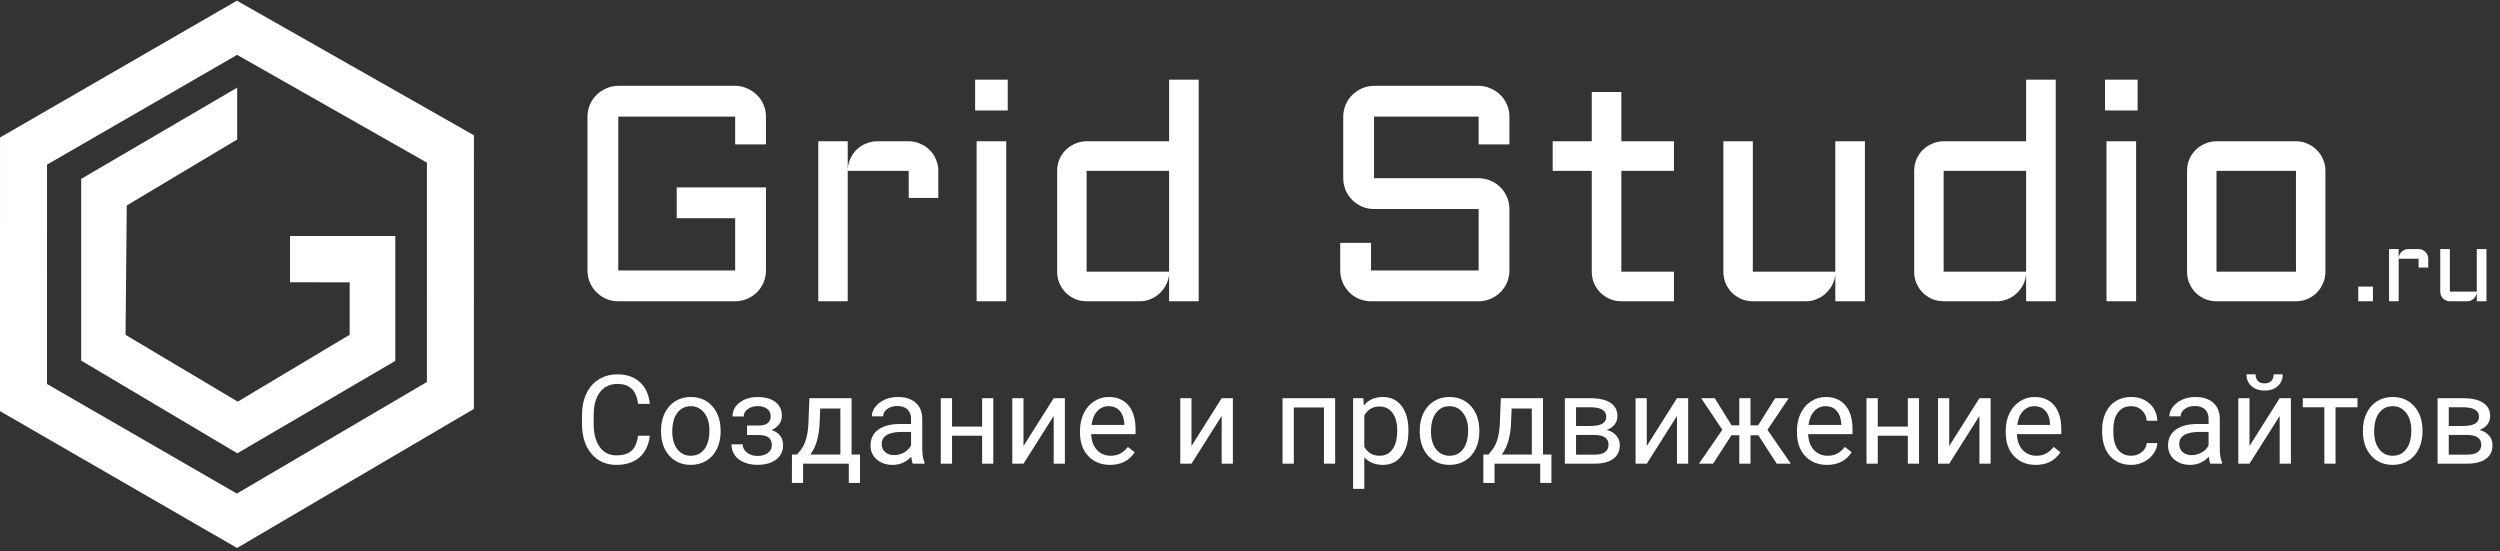
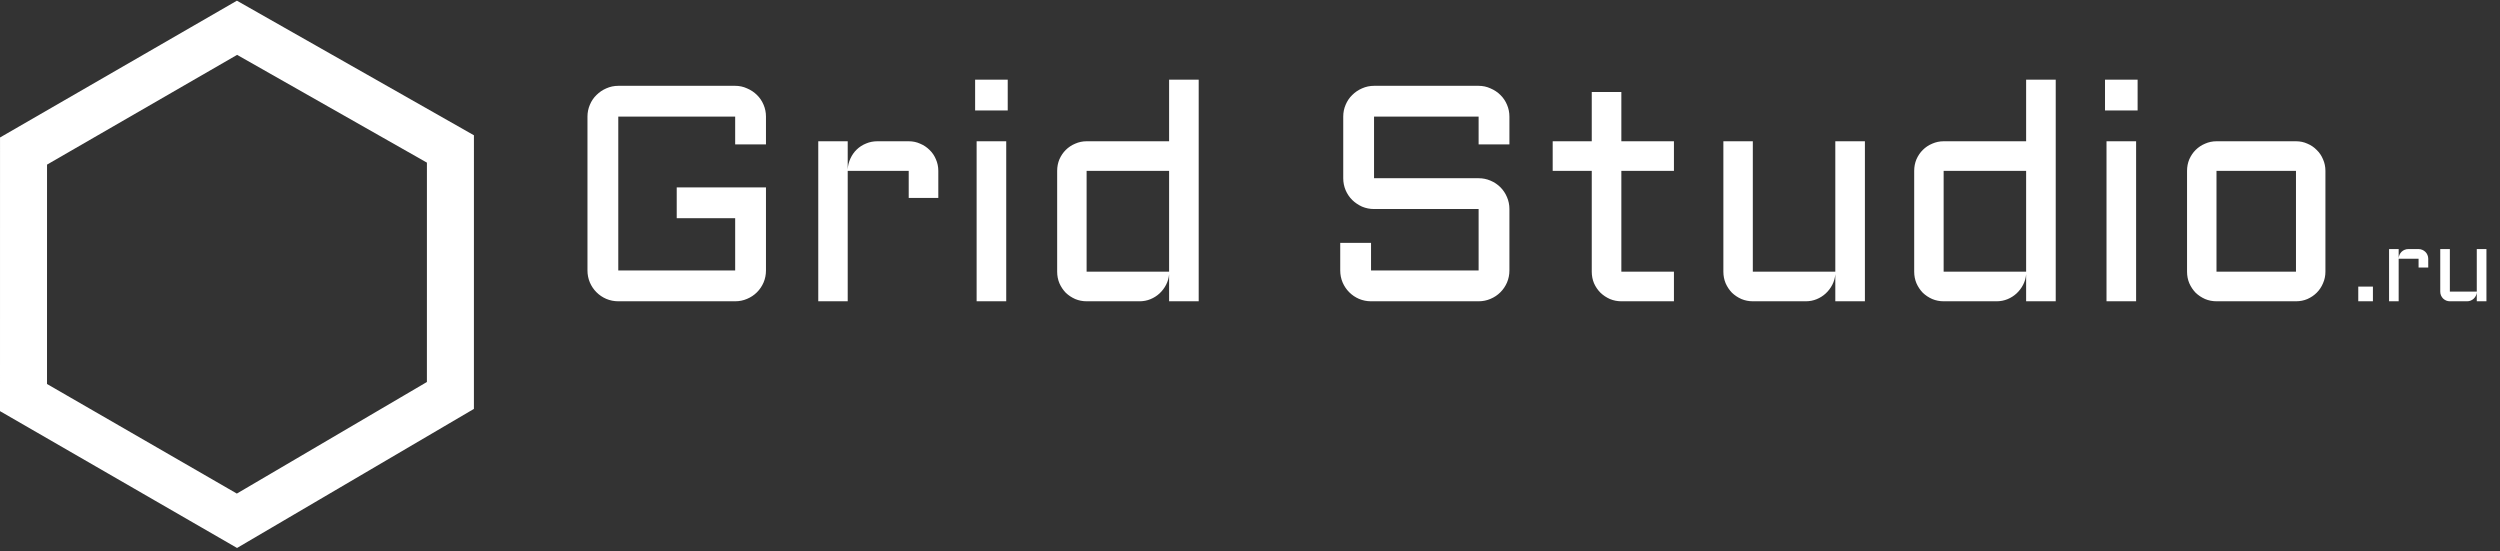
<svg xmlns="http://www.w3.org/2000/svg" width="585" height="129" viewBox="0 0 585 129" fill="none">
  <rect x="0" y="0" width="585" height="129" fill="#333333" stroke="none" />
  <path d="M199.8 56.71L99.92 2.67029e-07L0.01 57.69L0 173.06L99.89 230.72L199.79 172.07L199.8 56.71Z" transform="translate(5.5 6.5) scale(0.5)" stroke="#FFFFFF" stroke-width="22" stroke-miterlimit="10" />
-   <path d="M65 0L0 38V118.479L69.077 159.5L139 118.587V66.441H97.736V80.103L125.64 80.153V110.941L69.258 144.622L12.736 110.974L13.344 45.885L65 15V0Z" transform="translate(21 24) scale(0.5)" fill="#FFFFFF" stroke="#FFFFFF" stroke-width="8" stroke-miterlimit="10" />
  <path d="M12.938 17.58C12.938 15.611 13.313 13.759 14.063 12.025C14.813 10.243 15.845 8.72 17.157 7.454C18.47 6.142 19.994 5.11 21.728 4.36C23.509 3.563 25.385 3.165 27.354 3.165H82.06C84.029 3.165 85.881 3.563 87.615 4.36C89.397 5.11 90.944 6.142 92.256 7.454C93.569 8.72 94.6 10.243 95.35 12.025C96.1 13.759 96.475 15.611 96.475 17.58V30.589H82.06V17.58H27.354V89.585H82.06V65.115H54.707V50.699H96.475V89.585C96.475 91.554 96.1 93.429 95.35 95.21C94.6 96.945 93.569 98.468 92.256 99.781C90.944 101.094 89.397 102.125 87.615 102.875C85.881 103.625 84.029 104 82.06 104H27.354C25.385 104 23.509 103.625 21.728 102.875C19.994 102.125 18.47 101.094 17.157 99.781C15.845 98.468 14.813 96.945 14.063 95.21C13.313 93.429 12.938 91.554 12.938 89.585V17.58ZM134.728 42.965V104H120.946V29.112H134.728V42.332C134.822 40.503 135.244 38.792 135.994 37.199C136.744 35.558 137.728 34.151 138.947 32.979C140.213 31.761 141.666 30.823 143.307 30.167C144.948 29.464 146.705 29.112 148.581 29.112H163.277C165.199 29.112 166.98 29.487 168.621 30.237C170.309 30.94 171.785 31.925 173.051 33.19C174.317 34.409 175.301 35.862 176.004 37.55C176.754 39.238 177.129 41.042 177.129 42.965V55.622H163.277V42.965H134.728ZM208.913 29.112V104H195.06V29.112H208.913ZM194.357 0.282H209.616V14.697H194.357V0.282ZM232.751 42.965C232.751 41.042 233.102 39.238 233.805 37.55C234.555 35.862 235.54 34.409 236.759 33.19C238.024 31.925 239.501 30.94 241.189 30.237C242.876 29.487 244.658 29.112 246.533 29.112H285.137V0.282H298.989V104H285.137V91.343C284.996 93.077 284.528 94.718 283.731 96.265C282.934 97.812 281.902 99.171 280.637 100.343C279.418 101.469 278.011 102.359 276.418 103.016C274.824 103.672 273.136 104 271.355 104H246.533C244.658 104 242.876 103.648 241.189 102.945C239.501 102.195 238.024 101.211 236.759 99.992C235.54 98.726 234.555 97.249 233.805 95.562C233.102 93.874 232.751 92.07 232.751 90.147V42.965ZM246.533 90.147H285.137V42.965H246.533V90.147ZM381.05 60.825C379.081 60.825 377.206 60.45 375.424 59.7C373.69 58.903 372.166 57.872 370.854 56.606C369.541 55.294 368.51 53.77 367.76 52.035C367.01 50.254 366.635 48.379 366.635 46.41V17.58C366.635 15.611 367.01 13.759 367.76 12.025C368.51 10.243 369.541 8.72 370.854 7.454C372.166 6.142 373.69 5.11 375.424 4.36C377.206 3.563 379.081 3.165 381.05 3.165H429.991C431.96 3.165 433.811 3.563 435.546 4.36C437.327 5.11 438.874 6.142 440.187 7.454C441.499 8.72 442.531 10.243 443.281 12.025C444.031 13.759 444.406 15.611 444.406 17.58V30.589H429.991V17.58H381.05V46.41H429.991C431.96 46.41 433.811 46.785 435.546 47.535C437.327 48.285 438.874 49.316 440.187 50.629C441.499 51.942 442.531 53.489 443.281 55.27C444.031 57.005 444.406 58.856 444.406 60.825V89.585C444.406 91.554 444.031 93.429 443.281 95.21C442.531 96.945 441.499 98.468 440.187 99.781C438.874 101.094 437.327 102.125 435.546 102.875C433.811 103.625 431.96 104 429.991 104H379.644C377.675 104 375.8 103.625 374.018 102.875C372.284 102.125 370.76 101.094 369.448 99.781C368.135 98.468 367.104 96.945 366.354 95.21C365.603 93.429 365.228 91.554 365.228 89.585V76.647H379.644V89.585H429.991V60.825H381.05ZM464.657 29.112H482.94V6.048H496.792V29.112H521.403V42.965H496.792V90.147H521.403V104H496.792C494.917 104 493.136 103.648 491.448 102.945C489.761 102.195 488.284 101.211 487.018 99.992C485.752 98.726 484.745 97.249 483.995 95.562C483.291 93.874 482.94 92.07 482.94 90.147V42.965H464.657V29.112ZM544.538 29.112H558.32V90.147H596.924V29.112H610.777V104H596.924V91.343C596.784 93.077 596.315 94.718 595.518 96.265C594.721 97.812 593.69 99.171 592.424 100.343C591.205 101.469 589.799 102.359 588.205 103.016C586.611 103.672 584.923 104 583.142 104H558.32C556.445 104 554.663 103.648 552.976 102.945C551.288 102.195 549.812 101.211 548.546 99.992C547.327 98.726 546.343 97.249 545.593 95.562C544.889 93.874 544.538 92.07 544.538 90.147V29.112ZM633.841 42.965C633.841 41.042 634.192 39.238 634.896 37.55C635.646 35.862 636.63 34.409 637.849 33.19C639.115 31.925 640.591 30.94 642.279 30.237C643.967 29.487 645.748 29.112 647.623 29.112H686.227V0.282H700.08V104H686.227V91.343C686.087 93.077 685.618 94.718 684.821 96.265C684.024 97.812 682.993 99.171 681.727 100.343C680.508 101.469 679.102 102.359 677.508 103.016C675.914 103.672 674.226 104 672.445 104H647.623C645.748 104 643.967 103.648 642.279 102.945C640.591 102.195 639.115 101.211 637.849 99.992C636.63 98.726 635.646 97.249 634.896 95.562C634.192 93.874 633.841 92.07 633.841 90.147V42.965ZM647.623 90.147H686.227V42.965H647.623V90.147ZM737.7 29.112V104H723.847V29.112H737.7ZM723.144 0.282H738.403V14.697H723.144V0.282ZM826.3 90.147C826.3 92.07 825.925 93.874 825.174 95.562C824.471 97.249 823.487 98.726 822.221 99.992C821.002 101.211 819.549 102.195 817.861 102.945C816.221 103.648 814.439 104 812.517 104H775.319C773.444 104 771.663 103.648 769.975 102.945C768.288 102.195 766.811 101.211 765.545 99.992C764.326 98.726 763.342 97.249 762.592 95.562C761.889 93.874 761.537 92.07 761.537 90.147V42.965C761.537 41.042 761.889 39.238 762.592 37.55C763.342 35.862 764.326 34.409 765.545 33.19C766.811 31.925 768.288 30.94 769.975 30.237C771.663 29.487 773.444 29.112 775.319 29.112H812.517C814.439 29.112 816.221 29.487 817.861 30.237C819.549 30.94 821.002 31.925 822.221 33.19C823.487 34.409 824.471 35.862 825.174 37.55C825.925 39.238 826.3 41.042 826.3 42.965V90.147ZM775.319 42.965V90.147H812.517V42.965H775.319ZM841.666 97.138H848.527V104H841.666V97.138ZM860.576 84.08V104H856.078V79.559H860.576V83.874C860.606 83.277 860.744 82.718 860.989 82.198C861.234 81.663 861.555 81.204 861.953 80.821C862.366 80.424 862.84 80.118 863.376 79.903C863.911 79.674 864.485 79.559 865.097 79.559H869.893C870.52 79.559 871.102 79.681 871.637 79.926C872.188 80.156 872.67 80.477 873.083 80.89C873.496 81.288 873.817 81.762 874.047 82.313C874.292 82.864 874.414 83.453 874.414 84.08V88.211H869.893V84.08H860.576ZM880.037 79.559H884.535V99.479H897.134V79.559H901.655V104H897.134V99.869C897.088 100.435 896.935 100.971 896.675 101.476C896.415 101.98 896.078 102.424 895.665 102.807C895.267 103.174 894.808 103.465 894.288 103.679C893.768 103.893 893.217 104 892.636 104H884.535C883.923 104 883.341 103.885 882.791 103.656C882.24 103.411 881.758 103.09 881.345 102.692C880.947 102.279 880.626 101.797 880.381 101.246C880.151 100.695 880.037 100.106 880.037 99.479V79.559Z" transform="translate(131 18.5) scale(0.5)" fill="#FFFFFF" />
-   <path d="M35.117 40.916C34.607 45.277 32.993 48.648 30.274 51.026C27.575 53.386 23.978 54.566 19.484 54.566C14.613 54.566 10.705 52.82 7.76 49.327C4.833 45.834 3.37 41.161 3.37 35.309V31.344C3.37 27.511 4.05 24.141 5.409 21.233C6.787 18.326 8.732 16.098 11.243 14.55C13.754 12.983 16.662 12.199 19.966 12.199C24.346 12.199 27.858 13.426 30.501 15.881C33.144 18.316 34.683 21.696 35.117 26.02H29.651C29.179 22.734 28.15 20.355 26.564 18.883C24.997 17.41 22.798 16.674 19.966 16.674C16.492 16.674 13.764 17.958 11.781 20.525C9.818 23.093 8.836 26.746 8.836 31.485V35.478C8.836 39.953 9.771 43.512 11.64 46.155C13.509 48.798 16.124 50.12 19.484 50.12C22.505 50.12 24.818 49.44 26.423 48.081C28.047 46.703 29.123 44.315 29.651 40.916H35.117ZM40.356 38.395C40.356 35.394 40.942 32.694 42.112 30.296C43.302 27.898 44.944 26.048 47.04 24.745C49.155 23.442 51.562 22.791 54.262 22.791C58.434 22.791 61.804 24.235 64.372 27.124C66.959 30.013 68.252 33.855 68.252 38.65V39.019C68.252 42.002 67.676 44.683 66.524 47.062C65.392 49.422 63.758 51.262 61.625 52.584C59.51 53.906 57.075 54.566 54.318 54.566C50.165 54.566 46.795 53.122 44.208 50.233C41.64 47.345 40.356 43.522 40.356 38.764V38.395ZM45.624 39.019C45.624 42.417 46.408 45.145 47.975 47.203C49.56 49.261 51.675 50.29 54.318 50.29C56.98 50.29 59.095 49.252 60.662 47.175C62.229 45.079 63.013 42.153 63.013 38.395C63.013 35.035 62.21 32.316 60.605 30.239C59.02 28.144 56.905 27.096 54.262 27.096C51.675 27.096 49.589 28.125 48.003 30.183C46.417 32.241 45.624 35.186 45.624 39.019ZM91.673 31.74C91.673 30.305 91.125 29.172 90.03 28.342C88.935 27.492 87.434 27.067 85.527 27.067C83.677 27.067 82.129 27.549 80.883 28.512C79.656 29.475 79.042 30.607 79.042 31.91H73.831C73.831 29.248 74.945 27.067 77.173 25.368C79.401 23.669 82.186 22.819 85.527 22.819C89.115 22.819 91.909 23.593 93.91 25.142C95.912 26.671 96.912 28.861 96.912 31.712C96.912 33.09 96.497 34.355 95.666 35.507C94.835 36.658 93.655 37.574 92.126 38.254C95.694 39.462 97.478 41.841 97.478 45.391C97.478 48.204 96.393 50.432 94.222 52.074C92.05 53.717 89.152 54.538 85.527 54.538C81.997 54.538 79.08 53.679 76.776 51.961C74.492 50.224 73.35 47.883 73.35 44.938H78.561C78.561 46.429 79.221 47.713 80.543 48.789C81.883 49.846 83.545 50.375 85.527 50.375C87.529 50.375 89.143 49.912 90.37 48.987C91.597 48.062 92.211 46.863 92.211 45.391C92.211 43.672 91.692 42.445 90.653 41.709C89.634 40.954 88.038 40.576 85.867 40.576H80.628V36.158H86.32C89.889 36.064 91.673 34.591 91.673 31.74ZM104.021 49.724L105.833 47.486C107.872 44.843 109.033 40.878 109.316 35.592L109.798 23.357H129.537V49.724H133.474V63.006H128.234V54H106.853V63.006H101.613L101.642 49.724H104.021ZM110.223 49.724H124.298V28.2H114.867L114.556 35.507C114.235 41.605 112.79 46.344 110.223 49.724ZM158.197 54C157.895 53.396 157.65 52.32 157.461 50.772C155.025 53.301 152.118 54.566 148.738 54.566C145.717 54.566 143.235 53.717 141.29 52.018C139.364 50.3 138.401 48.128 138.401 45.504C138.401 42.313 139.61 39.84 142.026 38.084C144.462 36.309 147.879 35.422 152.278 35.422H157.376V33.015C157.376 31.183 156.828 29.73 155.733 28.653C154.638 27.558 153.024 27.011 150.891 27.011C149.021 27.011 147.454 27.483 146.189 28.427C144.924 29.371 144.292 30.513 144.292 31.854H139.024C139.024 30.324 139.562 28.852 140.639 27.436C141.734 26.001 143.206 24.868 145.057 24.037C146.926 23.206 148.974 22.791 151.202 22.791C154.733 22.791 157.499 23.678 159.5 25.453C161.501 27.209 162.54 29.635 162.615 32.731V46.835C162.615 49.648 162.974 51.885 163.691 53.547V54H158.197ZM149.503 50.007C151.146 50.007 152.703 49.582 154.176 48.732C155.648 47.883 156.715 46.778 157.376 45.419V39.132H153.27C146.85 39.132 143.641 41.01 143.641 44.768C143.641 46.41 144.188 47.694 145.283 48.619C146.378 49.544 147.785 50.007 149.503 50.007ZM195.863 54H190.624V40.916H176.549V54H171.281V23.357H176.549V36.64H190.624V23.357H195.863V54ZM224.127 23.357H229.366V54H224.127V31.655L209.995 54H204.756V23.357H209.995V45.73L224.127 23.357ZM250.493 54.566C246.34 54.566 242.96 53.207 240.354 50.488C237.749 47.751 236.446 44.097 236.446 39.528V38.565C236.446 35.526 237.022 32.816 238.174 30.438C239.344 28.04 240.968 26.171 243.045 24.83C245.141 23.471 247.406 22.791 249.842 22.791C253.826 22.791 256.922 24.103 259.131 26.727C261.34 29.352 262.444 33.109 262.444 37.999V40.18H241.686C241.761 43.2 242.639 45.645 244.319 47.515C246.019 49.365 248.171 50.29 250.776 50.29C252.627 50.29 254.194 49.912 255.478 49.157C256.761 48.402 257.885 47.401 258.848 46.155L262.048 48.648C259.48 52.593 255.629 54.566 250.493 54.566ZM249.842 27.096C247.727 27.096 245.952 27.87 244.518 29.418C243.083 30.947 242.195 33.1 241.855 35.875H257.205V35.478C257.054 32.816 256.337 30.759 255.053 29.305C253.769 27.832 252.032 27.096 249.842 27.096ZM302.744 23.357H307.983V54H302.744V31.655L288.612 54H283.373V23.357H288.612V45.73L302.744 23.357ZM355.845 54H350.605V27.69H336.502V54H331.234V23.357H355.845V54ZM390.141 39.019C390.141 43.682 389.074 47.439 386.94 50.29C384.807 53.141 381.918 54.566 378.274 54.566C374.555 54.566 371.629 53.386 369.495 51.026V65.781H364.256V23.357H369.042L369.297 26.756C371.43 24.113 374.395 22.791 378.189 22.791C381.871 22.791 384.779 24.179 386.912 26.954C389.064 29.73 390.141 33.59 390.141 38.537V39.019ZM384.901 38.424C384.901 34.969 384.165 32.241 382.692 30.239C381.22 28.238 379.2 27.237 376.632 27.237C373.46 27.237 371.081 28.644 369.495 31.457V46.099C371.062 48.893 373.46 50.29 376.688 50.29C379.2 50.29 381.191 49.299 382.664 47.316C384.156 45.315 384.901 42.351 384.901 38.424ZM395.437 38.395C395.437 35.394 396.022 32.694 397.192 30.296C398.382 27.898 400.024 26.048 402.12 24.745C404.235 23.442 406.642 22.791 409.342 22.791C413.514 22.791 416.884 24.235 419.452 27.124C422.039 30.013 423.332 33.855 423.332 38.65V39.019C423.332 42.002 422.756 44.683 421.604 47.062C420.472 49.422 418.839 51.262 416.705 52.584C414.59 53.906 412.155 54.566 409.398 54.566C405.245 54.566 401.875 53.122 399.288 50.233C396.72 47.345 395.437 43.522 395.437 38.764V38.395ZM400.704 39.019C400.704 42.417 401.488 45.145 403.055 47.203C404.641 49.261 406.755 50.29 409.398 50.29C412.061 50.29 414.175 49.252 415.742 47.175C417.309 45.079 418.093 42.153 418.093 38.395C418.093 35.035 417.29 32.316 415.686 30.239C414.1 28.144 411.985 27.096 409.342 27.096C406.755 27.096 404.669 28.125 403.083 30.183C401.497 32.241 400.704 35.186 400.704 39.019ZM427.608 49.724L429.421 47.486C431.46 44.843 432.621 40.878 432.904 35.592L433.386 23.357H453.125V49.724H457.062V63.006H451.822V54H430.44V63.006H425.201L425.229 49.724H427.608ZM433.811 49.724H447.886V28.2H438.455L438.144 35.507C437.823 41.605 436.378 46.344 433.811 49.724ZM463.349 54V23.357H475.3C479.378 23.357 482.503 24.075 484.674 25.51C486.864 26.926 487.959 29.012 487.959 31.769C487.959 33.185 487.534 34.468 486.685 35.62C485.835 36.753 484.579 37.621 482.918 38.226C484.768 38.66 486.25 39.509 487.364 40.774C488.497 42.039 489.063 43.55 489.063 45.306C489.063 48.119 488.025 50.271 485.948 51.763C483.89 53.254 480.973 54 477.197 54H463.349ZM468.588 40.548V49.78H477.254C479.444 49.78 481.077 49.374 482.153 48.562C483.248 47.751 483.796 46.608 483.796 45.136C483.796 42.077 481.549 40.548 477.056 40.548H468.588ZM468.588 36.356H475.356C480.265 36.356 482.72 34.922 482.72 32.052C482.72 29.182 480.397 27.7 475.753 27.605H468.588V36.356ZM515.826 23.357H521.065V54H515.826V31.655L501.694 54H496.455V23.357H501.694V45.73L515.826 23.357ZM553.917 40.69H550.235V54H544.996V40.69H541.314L532.733 54H526.106L537.066 38.141L527.154 23.357H533.498L541.399 36.045H544.996V23.357H550.235V36.045H553.804L561.762 23.357H568.105L558.165 38.169L569.125 54H562.498L553.917 40.69ZM586.032 54.566C581.879 54.566 578.499 53.207 575.894 50.488C573.288 47.751 571.985 44.097 571.985 39.528V38.565C571.985 35.526 572.561 32.816 573.713 30.438C574.883 28.04 576.507 26.171 578.584 24.83C580.68 23.471 582.945 22.791 585.381 22.791C589.365 22.791 592.461 24.103 594.67 26.727C596.879 29.352 597.983 33.109 597.983 37.999V40.18H577.225C577.3 43.2 578.178 45.645 579.858 47.515C581.558 49.365 583.71 50.29 586.315 50.29C588.166 50.29 589.733 49.912 591.017 49.157C592.3 48.402 593.424 47.401 594.387 46.155L597.587 48.648C595.019 52.593 591.168 54.566 586.032 54.566ZM585.381 27.096C583.266 27.096 581.492 27.87 580.057 29.418C578.622 30.947 577.734 33.1 577.395 35.875H592.744V35.478C592.593 32.816 591.876 30.759 590.592 29.305C589.308 27.832 587.571 27.096 585.381 27.096ZM629.107 54H623.868V40.916H609.793V54H604.525V23.357H609.793V36.64H623.868V23.357H629.107V54ZM657.371 23.357H662.61V54H657.371V31.655L643.239 54H638V23.357H643.239V45.73L657.371 23.357ZM683.737 54.566C679.584 54.566 676.204 53.207 673.599 50.488C670.993 47.751 669.69 44.097 669.69 39.528V38.565C669.69 35.526 670.266 32.816 671.418 30.438C672.589 28.04 674.212 26.171 676.289 24.83C678.385 23.471 680.65 22.791 683.086 22.791C687.07 22.791 690.166 24.103 692.375 26.727C694.584 29.352 695.688 33.109 695.688 37.999V40.18H674.93C675.005 43.2 675.883 45.645 677.563 47.515C679.263 49.365 681.415 50.29 684.021 50.29C685.871 50.29 687.438 49.912 688.722 49.157C690.006 48.402 691.129 47.401 692.092 46.155L695.292 48.648C692.724 52.593 688.873 54.566 683.737 54.566ZM683.086 27.096C680.971 27.096 679.197 27.87 677.762 29.418C676.327 30.947 675.439 33.1 675.1 35.875H690.449V35.478C690.298 32.816 689.581 30.759 688.297 29.305C687.013 27.832 685.276 27.096 683.086 27.096ZM728.455 50.29C730.324 50.29 731.957 49.724 733.354 48.591C734.752 47.458 735.526 46.042 735.677 44.343H740.633C740.538 46.099 739.934 47.77 738.82 49.355C737.706 50.941 736.215 52.206 734.346 53.15C732.495 54.094 730.532 54.566 728.455 54.566C724.283 54.566 720.96 53.179 718.486 50.403C716.032 47.609 714.805 43.795 714.805 38.962V38.084C714.805 35.101 715.352 32.448 716.447 30.126C717.542 27.804 719.109 26.001 721.148 24.717C723.206 23.433 725.632 22.791 728.427 22.791C731.863 22.791 734.714 23.82 736.979 25.878C739.264 27.936 740.482 30.607 740.633 33.893H735.677C735.526 31.91 734.771 30.287 733.411 29.021C732.071 27.738 730.409 27.096 728.427 27.096C725.765 27.096 723.697 28.059 722.225 29.984C720.771 31.891 720.044 34.657 720.044 38.282V39.273C720.044 42.804 720.771 45.523 722.225 47.43C723.678 49.337 725.755 50.29 728.455 50.29ZM765.441 54C765.139 53.396 764.894 52.32 764.705 50.772C762.27 53.301 759.362 54.566 755.982 54.566C752.962 54.566 750.479 53.717 748.534 52.018C746.608 50.3 745.646 48.128 745.646 45.504C745.646 42.313 746.854 39.84 749.271 38.084C751.706 36.309 755.123 35.422 759.522 35.422H764.62V33.015C764.62 31.183 764.073 29.73 762.978 28.653C761.882 27.558 760.268 27.011 758.135 27.011C756.266 27.011 754.699 27.483 753.434 28.427C752.169 29.371 751.536 30.513 751.536 31.854H746.269C746.269 30.324 746.807 28.852 747.883 27.436C748.978 26.001 750.451 24.868 752.301 24.037C754.17 23.206 756.218 22.791 758.446 22.791C761.977 22.791 764.743 23.678 766.744 25.453C768.745 27.209 769.784 29.635 769.859 32.731V46.835C769.859 49.648 770.218 51.885 770.936 53.547V54H765.441ZM756.747 50.007C758.39 50.007 759.947 49.582 761.42 48.732C762.893 47.883 763.959 46.778 764.62 45.419V39.132H760.514C754.094 39.132 750.885 41.01 750.885 44.768C750.885 46.41 751.432 47.694 752.527 48.619C753.622 49.544 755.029 50.007 756.747 50.007ZM797.896 23.357H803.136V54H797.896V31.655L783.765 54H778.525V23.357H783.765V45.73L797.896 23.357ZM799.312 12.199C799.312 14.484 798.529 16.325 796.962 17.722C795.414 19.1 793.375 19.789 790.845 19.789C788.315 19.789 786.266 19.09 784.699 17.693C783.132 16.296 782.349 14.465 782.349 12.199H786.625C786.625 13.521 786.984 14.559 787.701 15.315C788.419 16.051 789.466 16.419 790.845 16.419C792.166 16.419 793.195 16.051 793.932 15.315C794.687 14.578 795.064 13.54 795.064 12.199H799.312ZM834.316 27.605H824.036V54H818.797V27.605H808.715V23.357H834.316V27.605ZM836.837 38.395C836.837 35.394 837.422 32.694 838.593 30.296C839.782 27.898 841.425 26.048 843.521 24.745C845.635 23.442 848.042 22.791 850.742 22.791C854.915 22.791 858.285 24.235 860.853 27.124C863.439 30.013 864.732 33.855 864.732 38.65V39.019C864.732 42.002 864.157 44.683 863.005 47.062C861.872 49.422 860.239 51.262 858.105 52.584C855.991 53.906 853.555 54.566 850.799 54.566C846.645 54.566 843.275 53.122 840.688 50.233C838.121 47.345 836.837 43.522 836.837 38.764V38.395ZM842.104 39.019C842.104 42.417 842.888 45.145 844.455 47.203C846.041 49.261 848.156 50.29 850.799 50.29C853.461 50.29 855.576 49.252 857.143 47.175C858.71 45.079 859.493 42.153 859.493 38.395C859.493 35.035 858.691 32.316 857.086 30.239C855.5 28.144 853.385 27.096 850.742 27.096C848.156 27.096 846.069 28.125 844.483 30.183C842.897 32.241 842.104 35.186 842.104 39.019ZM871.784 54V23.357H883.735C887.813 23.357 890.938 24.075 893.109 25.51C895.299 26.926 896.395 29.012 896.395 31.769C896.395 33.185 895.97 34.468 895.12 35.62C894.271 36.753 893.015 37.621 891.354 38.226C893.204 38.66 894.686 39.509 895.8 40.774C896.933 42.039 897.499 43.55 897.499 45.306C897.499 48.119 896.461 50.271 894.384 51.763C892.326 53.254 889.409 54 885.633 54H871.784ZM877.023 40.548V49.78H885.689C887.88 49.78 889.513 49.374 890.589 48.562C891.684 47.751 892.231 46.608 892.231 45.136C892.231 42.077 889.985 40.548 885.491 40.548H877.023ZM877.023 36.356H883.792C888.701 36.356 891.155 34.922 891.155 32.052C891.155 29.182 888.833 27.7 884.188 27.605H877.023V36.356Z" transform="translate(134.5 81.5) scale(0.5)" fill="#FFFFFF" />
</svg>